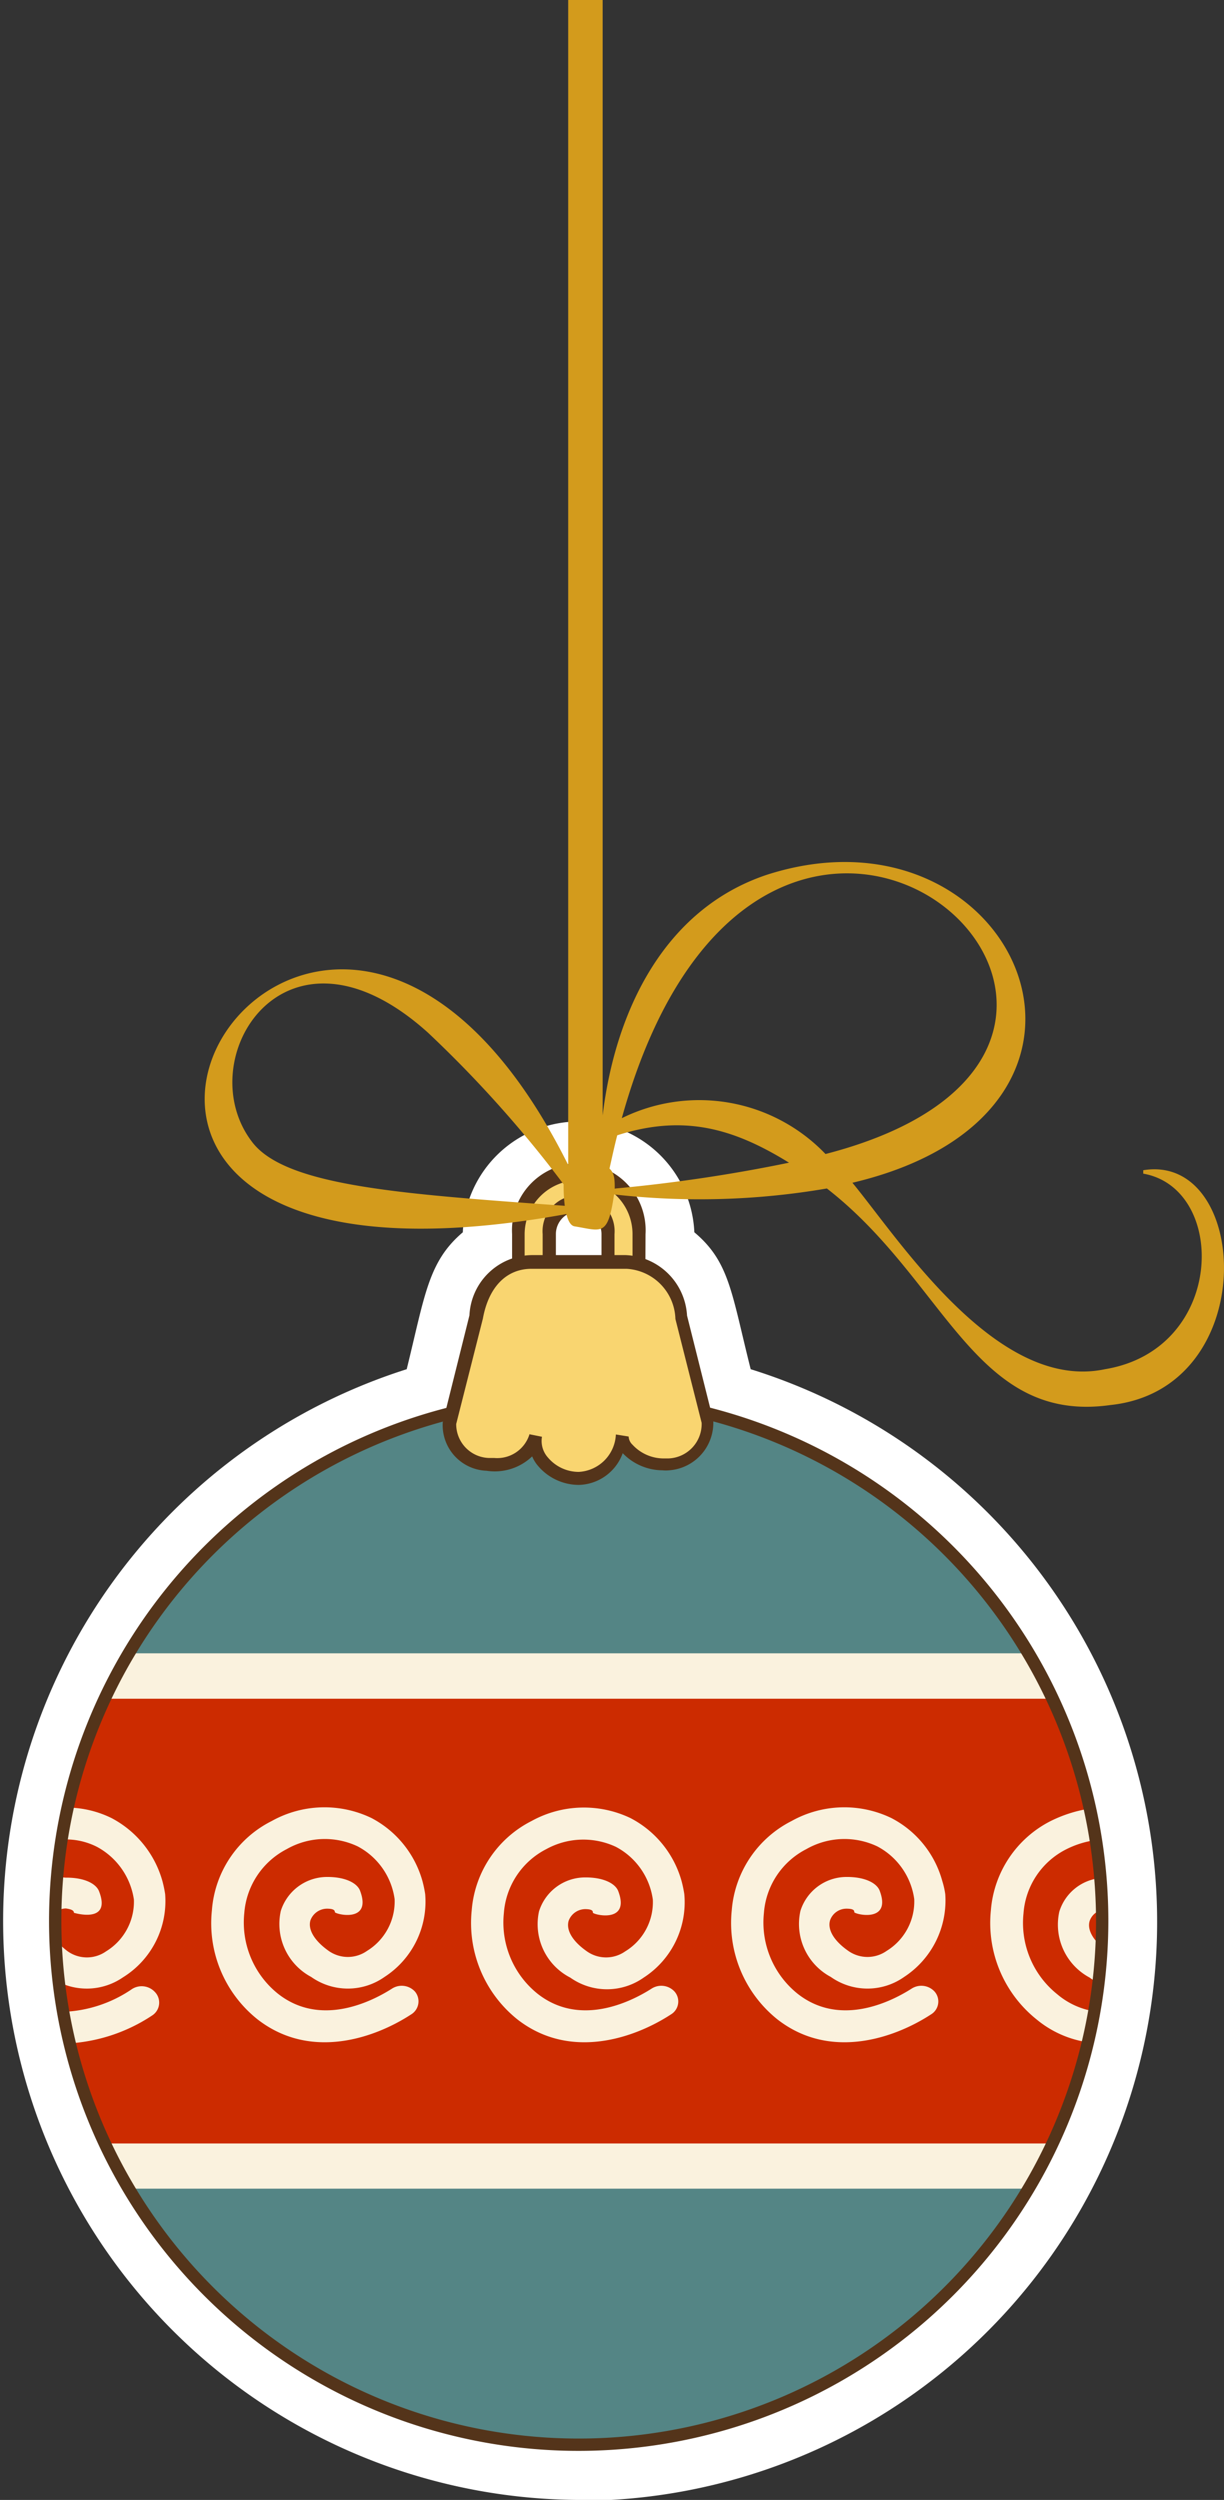
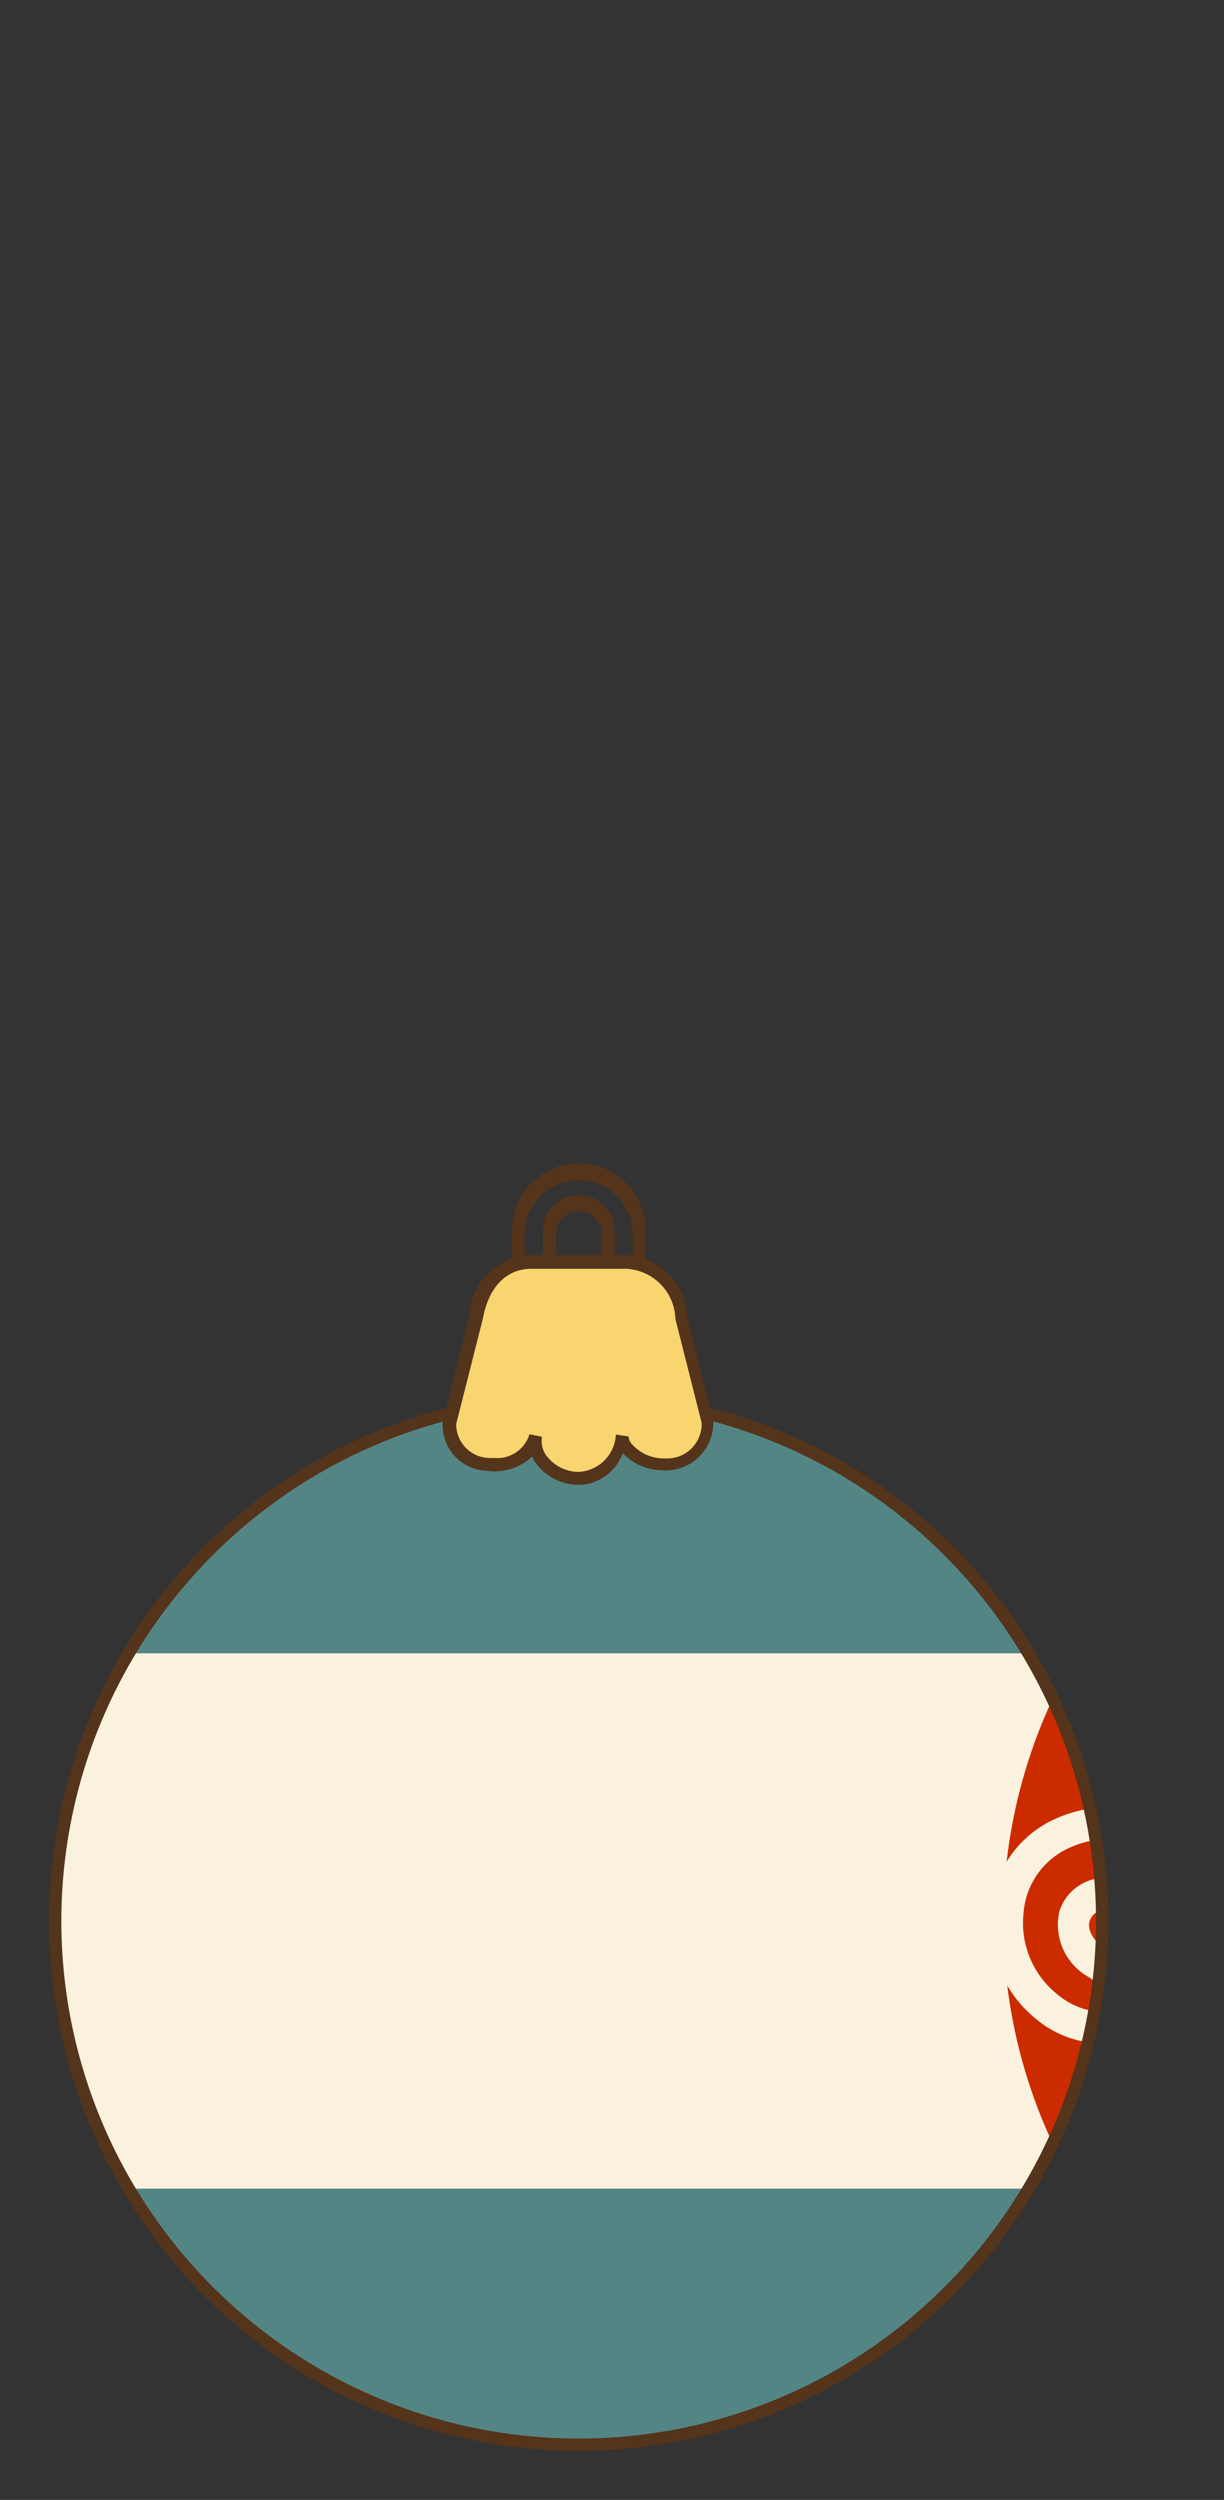
<svg xmlns="http://www.w3.org/2000/svg" viewBox="0 0 53.66 109.55">
  <rect x="0" y="0" width="53.66" height="109.55" fill="#333333" stroke="none" />
  <defs>
    <style>.cls-1{fill:#fff;}.cls-2{fill:#548585;}.cls-3{fill:#faf2de;}.cls-4{fill:#cc2b00;}.cls-5{fill:#54341a;}.cls-6{fill:#f9d570;}.cls-7{fill:#d39b1c;}</style>
  </defs>
  <g id="Layer_2" data-name="Layer 2">
    <g id="Graphics">
-       <path class="cls-1" d="M25.36,109.55A25.37,25.37,0,0,1,17.83,60c.8-3.24.94-4.71,2.46-6a5.08,5.08,0,0,1,10.15,0c1.55,1.3,1.63,2.67,2.47,6a25.37,25.37,0,0,1-7.55,49.59Z" />
      <path class="cls-2" d="M48.32,84.18a23,23,0,1,1-23-23A23,23,0,0,1,48.32,84.18Z" />
      <path class="cls-3" d="M5.64,72.45a22.91,22.91,0,0,0,0,23.46H45.09a22.91,22.91,0,0,0,0-23.46Z" />
-       <path class="cls-4" d="M48.32,84.18a22.82,22.82,0,0,0-2.17-9.74H4.58a23,23,0,0,0,0,19.49H46.15A22.86,22.86,0,0,0,48.32,84.18Z" />
+       <path class="cls-4" d="M48.32,84.18a22.82,22.82,0,0,0-2.17-9.74a23,23,0,0,0,0,19.49H46.15A22.86,22.86,0,0,0,48.32,84.18Z" />
      <path class="cls-3" d="M4.25,80.93a3.14,3.14,0,0,1,1.62,2.31,2.55,2.55,0,0,1-1.22,2.27,1.46,1.46,0,0,1-1.68,0A2.82,2.82,0,0,1,2.44,85c0,.63.07,1.25.14,1.86a2.8,2.8,0,0,0,2.81-.21A3.93,3.93,0,0,0,7.24,83a5.23,5.23,0,0,0-.12-.57,4.48,4.48,0,0,0-2.23-2.76A4.48,4.48,0,0,0,3,79.21c-.1.47-.2.93-.27,1.4A3,3,0,0,1,4.25,80.93Z" />
      <path class="cls-3" d="M6.79,87.29a.79.79,0,0,0-1-.13,5.71,5.71,0,0,1-3,1c.09.46.18.92.29,1.38a7.4,7.4,0,0,0,3.59-1.22A.67.67,0,0,0,6.79,87.29Z" />
      <path class="cls-3" d="M3.24,83.82s1.67.51,1.1-.95c-.13-.32-.63-.6-1.47-.59a1.64,1.64,0,0,0-.38,0c0,.5-.06,1-.07,1.52a.77.77,0,0,1,.47-.17C3.16,83.67,3.24,83.73,3.24,83.82Z" />
-       <path class="cls-3" d="M11.91,79.8a4.77,4.77,0,0,0-2.62,3.91,5.38,5.38,0,0,0,2,4.78c2.33,1.81,5.15.82,6.74-.22a.67.67,0,0,0,.16-1,.79.79,0,0,0-1-.13c-1,.64-3.18,1.66-5,.23a4,4,0,0,1-1.48-3.54,3.45,3.45,0,0,1,1.86-2.8,3.37,3.37,0,0,1,3.11-.12,3.09,3.09,0,0,1,1.62,2.31,2.54,2.54,0,0,1-1.21,2.27,1.46,1.46,0,0,1-1.68,0c-.62-.44-.92-.93-.8-1.34a.78.78,0,0,1,.72-.51c.27,0,.35.06.35.15s1.66.51,1.1-.95c-.13-.32-.64-.6-1.47-.59a2.13,2.13,0,0,0-2,1.49,2.63,2.63,0,0,0,1.33,2.89,2.79,2.79,0,0,0,3.22,0A3.93,3.93,0,0,0,18.64,83a5.23,5.23,0,0,0-.12-.57,4.48,4.48,0,0,0-2.23-2.76A4.75,4.75,0,0,0,11.91,79.8Z" />
      <path class="cls-3" d="M23.3,79.8a4.81,4.81,0,0,0-2.62,3.91,5.41,5.41,0,0,0,2,4.78c2.32,1.81,5.15.82,6.74-.22a.66.66,0,0,0,.15-1,.79.79,0,0,0-1-.13c-1,.64-3.18,1.66-5,.23a4,4,0,0,1-1.48-3.54,3.43,3.43,0,0,1,1.86-2.8A3.37,3.37,0,0,1,27,80.93a3.09,3.09,0,0,1,1.62,2.31,2.52,2.52,0,0,1-1.21,2.27,1.46,1.46,0,0,1-1.68,0c-.63-.44-.92-.93-.8-1.34a.78.78,0,0,1,.72-.51c.27,0,.35.06.34.15s1.67.51,1.11-.95c-.13-.32-.64-.6-1.47-.59a2.12,2.12,0,0,0-2,1.49A2.63,2.63,0,0,0,25,86.66a2.79,2.79,0,0,0,3.22,0A3.93,3.93,0,0,0,30,83a5.23,5.23,0,0,0-.12-.57,4.46,4.46,0,0,0-2.24-2.76A4.75,4.75,0,0,0,23.3,79.8Z" />
      <path class="cls-3" d="M34.7,79.8a4.81,4.81,0,0,0-2.62,3.91,5.41,5.41,0,0,0,2,4.78c2.32,1.81,5.15.82,6.74-.22a.66.66,0,0,0,.15-1,.79.79,0,0,0-1-.13c-1,.64-3.18,1.66-5,.23a4,4,0,0,1-1.48-3.54,3.43,3.43,0,0,1,1.86-2.8,3.37,3.37,0,0,1,3.11-.12,3.09,3.09,0,0,1,1.62,2.31,2.54,2.54,0,0,1-1.21,2.27,1.46,1.46,0,0,1-1.68,0c-.63-.44-.92-.93-.8-1.34a.76.76,0,0,1,.72-.51c.27,0,.35.06.34.15s1.67.51,1.11-.95c-.13-.32-.64-.6-1.47-.59a2.12,2.12,0,0,0-2,1.49,2.63,2.63,0,0,0,1.33,2.89,2.79,2.79,0,0,0,3.22,0A4,4,0,0,0,41.44,83a3.63,3.63,0,0,0-.13-.57,4.42,4.42,0,0,0-2.23-2.76A4.75,4.75,0,0,0,34.7,79.8Z" />
      <path class="cls-3" d="M46.35,87.39a4,4,0,0,1-1.48-3.54,3.42,3.42,0,0,1,1.85-2.8A4.1,4.1,0,0,1,48,80.64c-.07-.47-.16-.92-.26-1.38a5.87,5.87,0,0,0-1.68.54,4.81,4.81,0,0,0-2.62,3.91,5.41,5.41,0,0,0,2,4.78,4.56,4.56,0,0,0,2.22,1c.1-.45.19-.9.27-1.36A3.31,3.31,0,0,1,46.35,87.39Z" />
      <path class="cls-3" d="M46.44,83.77a2.63,2.63,0,0,0,1.33,2.89,2.14,2.14,0,0,0,.38.23c.06-.52.11-1,.14-1.59-.43-.38-.62-.78-.52-1.12a.74.74,0,0,1,.53-.48c0-.47,0-.94-.07-1.4A2.1,2.1,0,0,0,46.44,83.77Z" />
      <path class="cls-5" d="M25.36,107.4A23.22,23.22,0,1,1,48.59,84.18,23.24,23.24,0,0,1,25.36,107.4Zm0-45.9A22.68,22.68,0,1,0,48.05,84.18,22.71,22.71,0,0,0,25.36,61.5Z" />
-       <path class="cls-6" d="M26.66,55.93V54.08a1.29,1.29,0,0,0-2.58,0v1.85l-1.36.31V54.08a2.65,2.65,0,1,1,5.29,0v2.16Z" />
      <path class="cls-5" d="M28.29,56.6l-1.92-.45V54.08a1,1,0,1,0-2,0v2.07l-1.92.45V54.08a2.93,2.93,0,1,1,5.85,0Zm-2.92-4.88A2.37,2.37,0,0,0,23,54.08v1.8l.79-.18V54.08a1.58,1.58,0,1,1,3.15,0V55.7l.79.18v-1.8A2.36,2.36,0,0,0,25.37,51.72Z" />
      <path class="cls-6" d="M23.3,55.3c-1.33,0-2.16,1-2.41,2.41l-1.16,4.62a1.78,1.78,0,0,0,1.68,1.84,1.81,1.81,0,0,0,2.08-1.26c-.2,1,.84,1.88,1.88,1.88a2,2,0,0,0,1.87-1.88c-.08.56,1,1.42,2.06,1.26A1.8,1.8,0,0,0,31,62.33l-1.16-4.62a2.53,2.53,0,0,0-2.41-2.41Z" />
      <path class="cls-5" d="M25.37,65.07a2.35,2.35,0,0,1-1.78-.83,1.54,1.54,0,0,1-.26-.42,2.37,2.37,0,0,1-2,.63,2,2,0,0,1-1.92-2.12l1.17-4.69A2.77,2.77,0,0,1,23.3,55h4.13a2.81,2.81,0,0,1,2.69,2.65l1.15,4.59a2.09,2.09,0,0,1-1.93,2.19,1.51,1.51,0,0,1-.3,0h0a2.44,2.44,0,0,1-1.74-.75A2.1,2.1,0,0,1,25.37,65.07Zm-2.16-2.22.55.11a1.09,1.09,0,0,0,.27.92,1.77,1.77,0,0,0,1.34.62A1.72,1.72,0,0,0,27,62.86l.56.09a.52.52,0,0,0,.17.36,1.86,1.86,0,0,0,1.35.6h0l.22,0a1.51,1.51,0,0,0,1.46-1.56l-1.15-4.55a2.27,2.27,0,0,0-2.14-2.2H23.3c-1.1,0-1.88.8-2.13,2.18L20,62.4a1.48,1.48,0,0,0,1.44,1.49h.23a1.48,1.48,0,0,0,1.53-1Z" />
-       <path class="cls-7" d="M50.12,51.28v.15c3.7.65,3.61,7.7-1.68,8.57-4.73,1-9-5.66-11.07-8.17,13.38-3.17,7.09-17-3.77-13.49-4.46,1.5-6.62,5.92-7.18,10.54V0H24.91V51.05c-11.34-22.7-29.29,7.47-.08,2.15.07.28.18.51.36.54,1.18.19,1.46.48,1.73-1.4a33,33,0,0,0,9.33-.26c5.21,4.05,6.47,10.33,12.43,9.49C55.33,60.87,54.81,50.51,50.12,51.28Zm-13.93-.71A7.67,7.67,0,0,0,27.26,49C33.53,26.42,54.88,45.74,36.19,50.57Zm-25.1-.48c-2.84-3.59,1.37-10.51,7.67-4.84a52.18,52.18,0,0,1,5.95,6.65,7.09,7.09,0,0,0,.05.94C17.76,52.33,12.62,52,11.09,50.09Zm15.86,2c0-.35,0-.68-.23-.88.11-.49.22-1,.34-1.46,2.93-.94,5.12-.29,7.53,1.2A69.16,69.16,0,0,1,27,52.08Z" />
    </g>
  </g>
</svg>